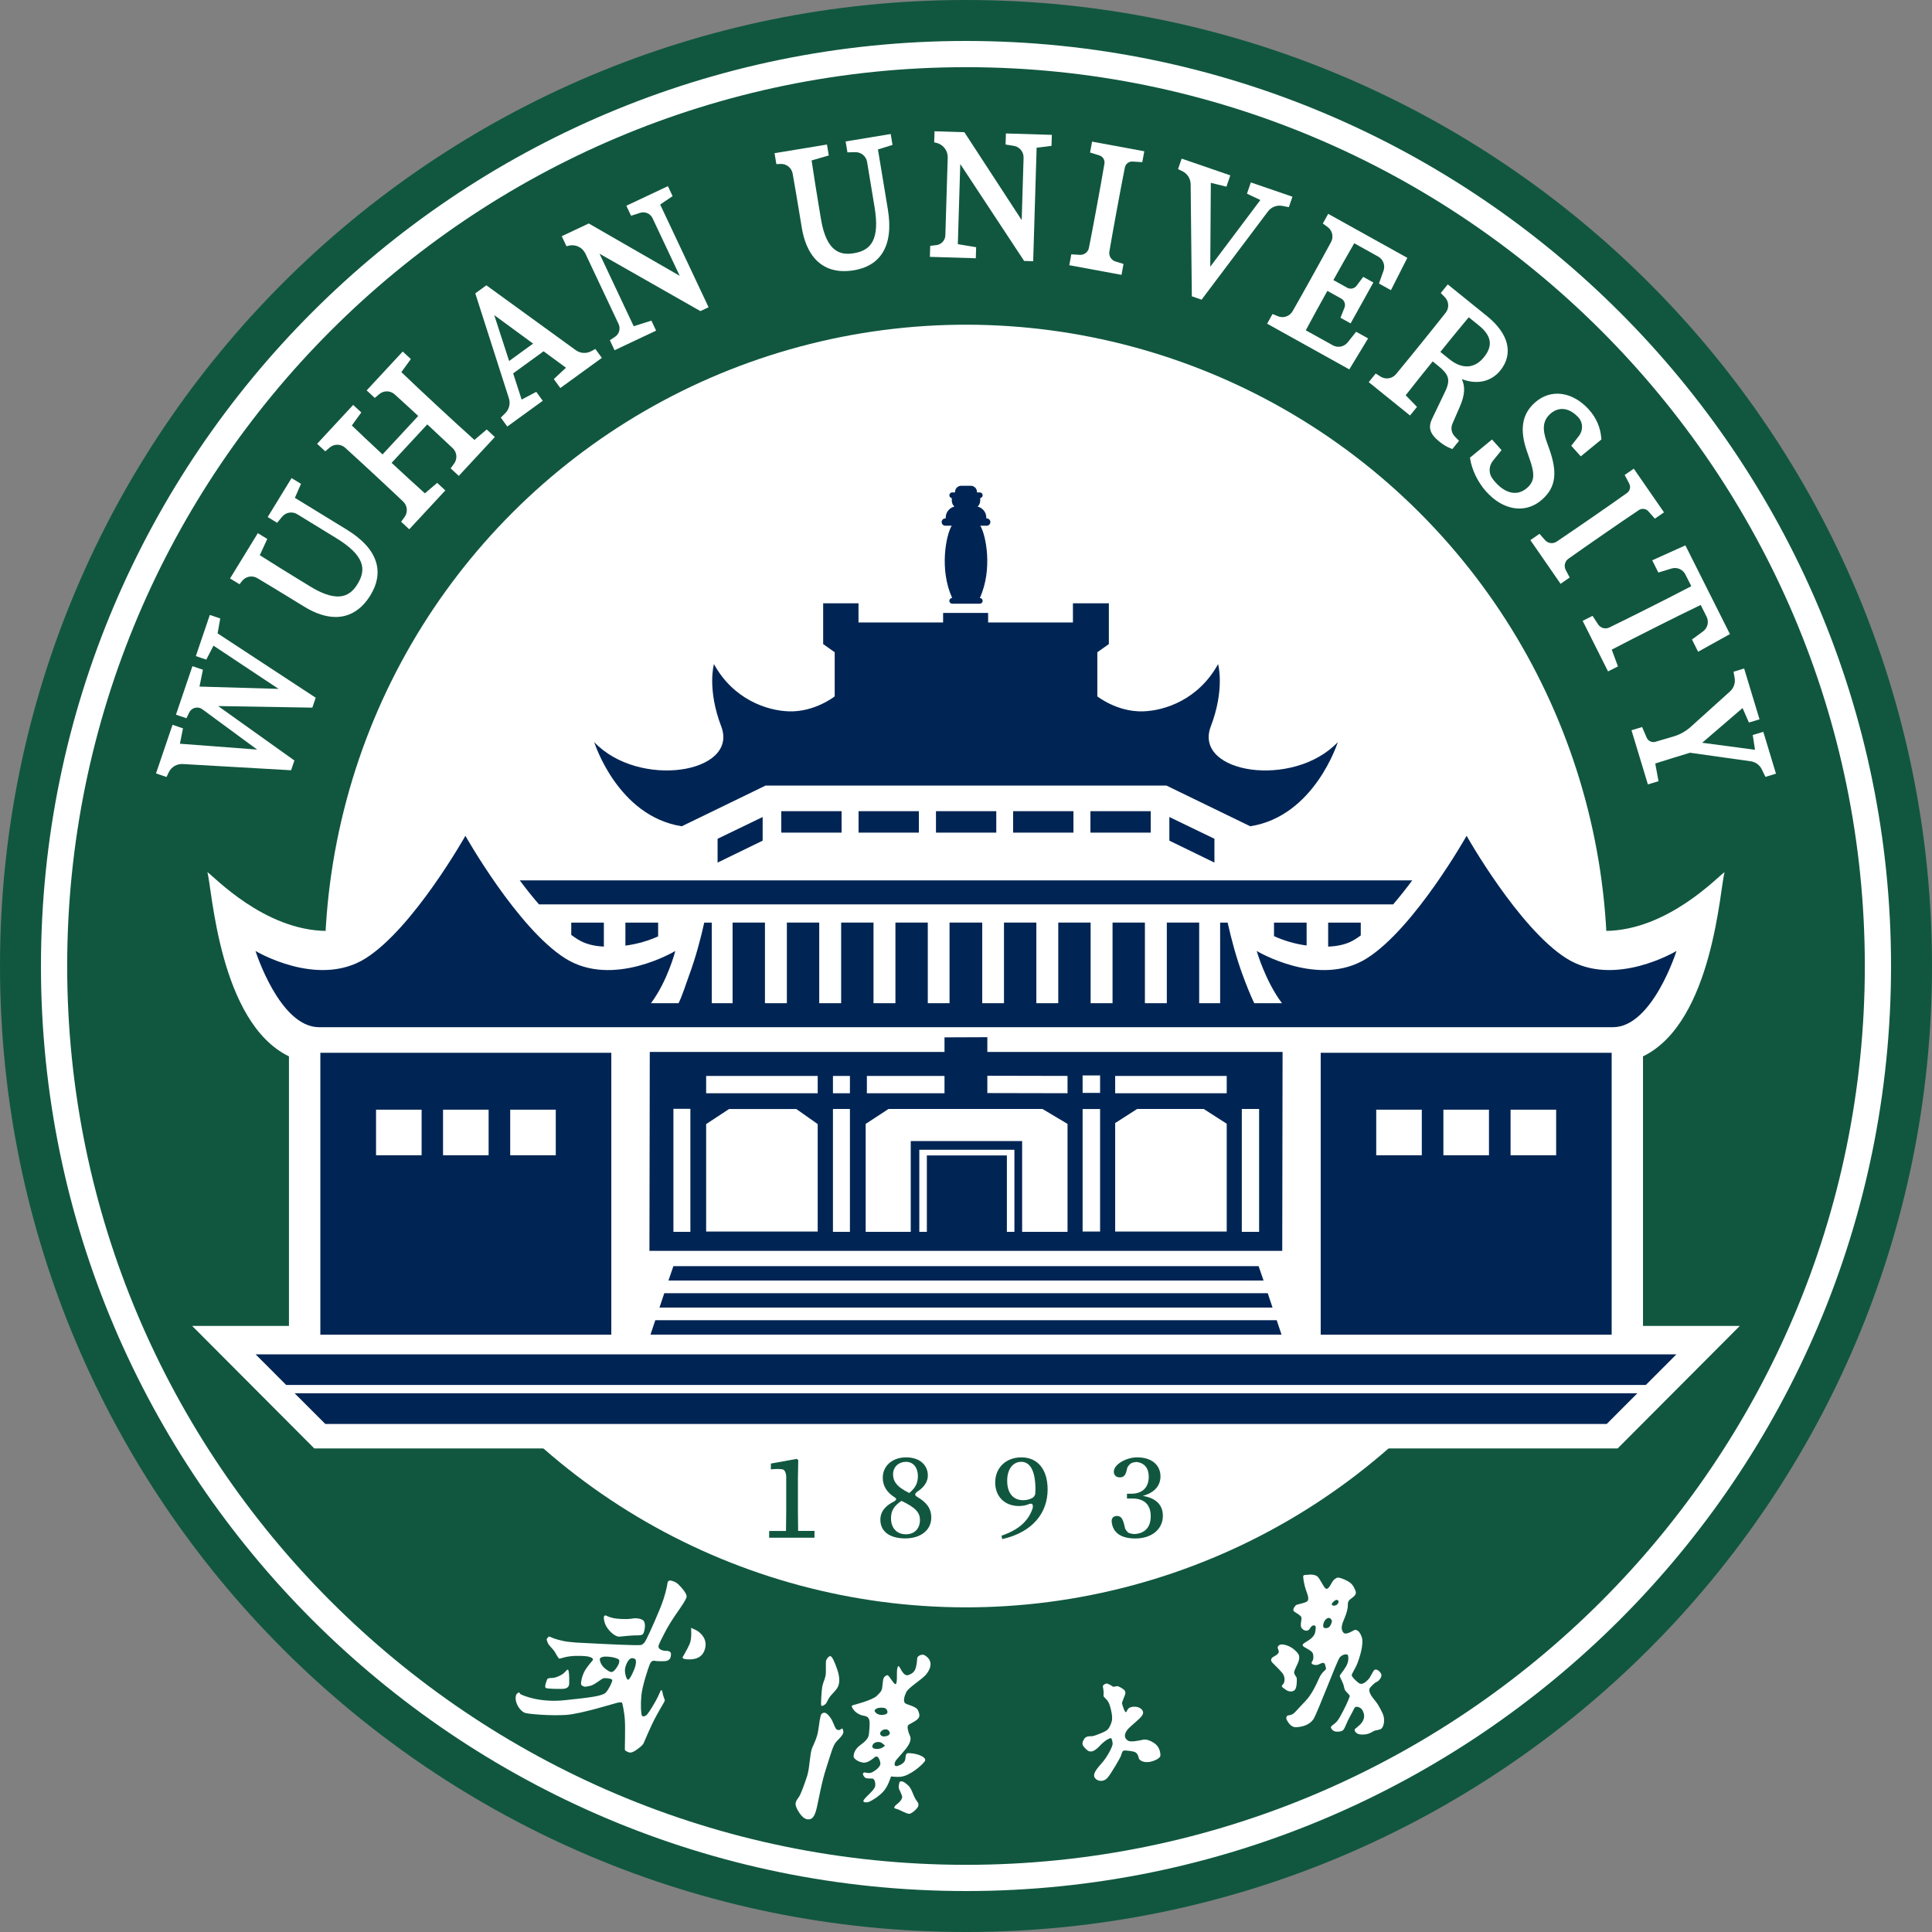
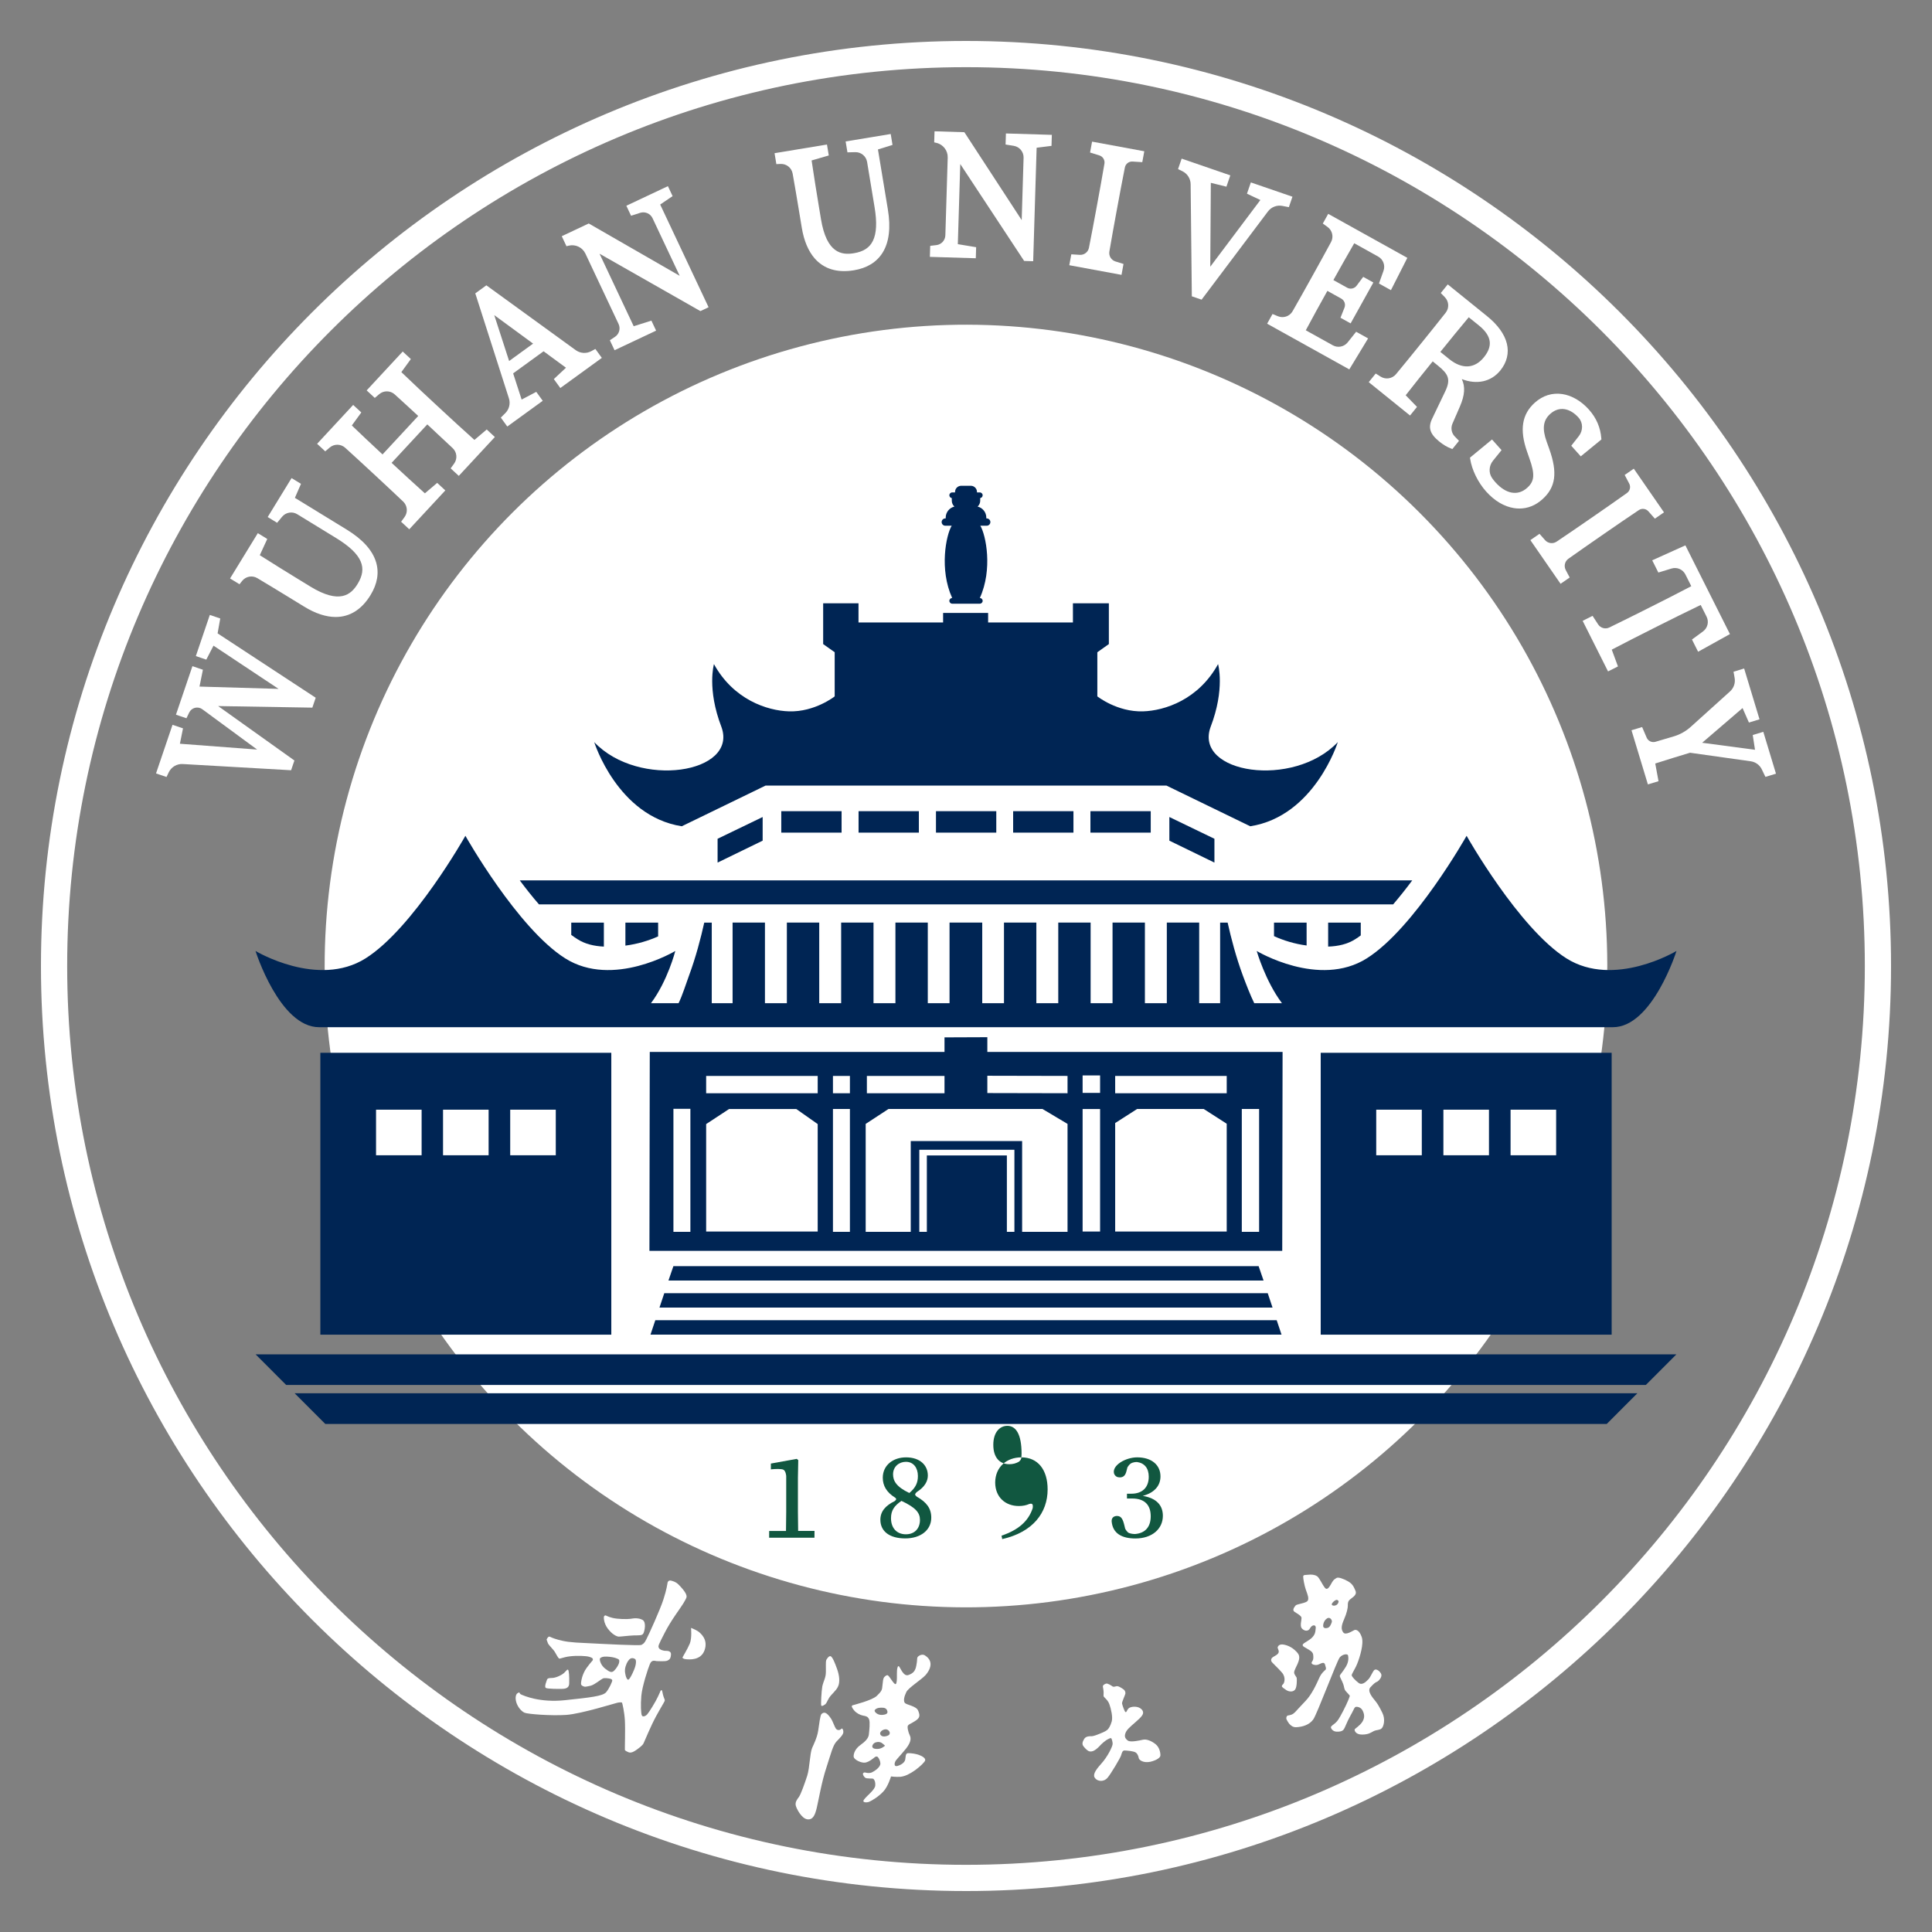
<svg xmlns="http://www.w3.org/2000/svg" height="430.629" width="430.629" data-name="Layer 2" viewBox="0 0 430.629 430.629">
  <rect x="0" y="0" width="430.629" height="430.629" fill="#808080" stroke="none" />
  <g id="c" data-name="图层 1">
    <g>
-       <path d="m215.309,0C96.398,0,0,96.398,0,215.309s96.398,215.321,215.309,215.321,215.321-96.41,215.321-215.321S334.231,0,215.309,0Z" fill="#115740" stroke-width="0" />
      <circle cx="215.309" cy="215.321" r="142.943" transform="translate(-89.192 215.312) rotate(-45)" fill="#fff" stroke-width="0" />
      <g>
        <path d="m177.852,337.081v-7.785l.074-3.854-.342-.267-5.76,1.041v1.299l.316-.034c.561-.047,2.096-.146,2.524.134.481.316.568,1.262.578,1.391v8.075c0,1.44-.025,2.689-.049,4.156l-3.748.01-.011,1.496h10.103l.011-1.508-3.647.001c-.024-1.49-.049-2.716-.049-4.156Z" fill="#115740" stroke-width="0" />
        <path d="m204.327,333.581c-.115-.115-.306-.267-.344-.42-.038-.267.344-.573.382-.611,1.795-1.146,2.444-2.444,2.444-3.667,0-2.292-1.757-4.048-4.851-4.048-2.902,0-5.194,1.757-5.194,4.545,0,1.757.84,3.246,2.75,4.43.115.076.267.229.229.382-.038.153-.267.344-.306.382-2.101,1.031-3.208,2.33-3.208,4.163,0,2.635,2.101,4.163,5.538,4.163,3.476,0,5.806-1.871,5.806-4.621,0-2.063-1.031-3.438-3.246-4.698Zm-5.271-4.965c0-1.719,1.337-2.788,2.865-2.788,1.718,0,2.673,1.375,2.673,3.17,0,1.49-.496,2.597-1.91,3.781-2.902-1.375-3.628-2.712-3.628-4.163Zm2.865,13.368c-2.024,0-3.323-1.375-3.323-3.59,0-1.757.764-2.788,2.33-3.858,3.17,1.49,4.125,2.635,4.125,4.239,0,1.91-1.184,3.208-3.132,3.208Z" fill="#115740" stroke-width="0" />
-         <path d="m227.664,324.834c-3.285,0-5.806,2.139-5.844,5.576,0,3.323,2.292,5.271,5.271,5.271.879,0,1.642-.153,2.33-.458.115-.038.42-.115.611,0,.229.153.191.611.153.879l-.038.153c-.955,2.788-3.094,4.736-6.913,6.035l.153.764c6.798-1.528,10.121-5.844,10.121-11.076,0-4.392-2.177-7.142-5.843-7.142Zm3.094,8.021s0,.191-.115.42c-.076.229-.305.42-.42.535-.649.382-1.337.573-2.177.573-2.062,0-3.552-1.413-3.552-4.316,0-2.826,1.451-4.239,3.132-4.239,1.871,0,3.17,1.795,3.17,6.226,0,.267-.038.534-.038.802Z" fill="#115740" stroke-width="0" />
+         <path d="m227.664,324.834c-3.285,0-5.806,2.139-5.844,5.576,0,3.323,2.292,5.271,5.271,5.271.879,0,1.642-.153,2.33-.458.115-.038.42-.115.611,0,.229.153.191.611.153.879l-.038.153c-.955,2.788-3.094,4.736-6.913,6.035l.153.764c6.798-1.528,10.121-5.844,10.121-11.076,0-4.392-2.177-7.142-5.843-7.142Zs0,.191-.115.42c-.076.229-.305.42-.42.535-.649.382-1.337.573-2.177.573-2.062,0-3.552-1.413-3.552-4.316,0-2.826,1.451-4.239,3.132-4.239,1.871,0,3.17,1.795,3.17,6.226,0,.267-.038.534-.038.802Z" fill="#115740" stroke-width="0" />
        <path d="m254.709,333.423c2.659-.707,3.953-2.319,3.953-4.344,0-2.488-1.905-4.246-5.199-4.246-2.562,0-5.654,1.781-5.149,3.613.243.633.732.852,1.269.852.83,0,1.293-.439,1.537-1.562l.175-.671v.002s.288-.516.67-.806c.497-.378,1.282-.39,1.469-.387,1.662.226,2.616,1.383,2.616,3.278,0,2.465-1.513,3.783-3.856,3.783h-1.001v1.072h1.195c2.709,0,4.1,1.416,4.1,3.955,0,2.384-1.227,3.799-3.561,3.963l.039-.006s-.719.011-1.298-.216c-.462-.181-.82-.868-.878-.983l-.184-.757c-.316-1.318-.675-2.03-1.561-2.064-.61-.023-1.272.25-1.27,1.137.203,2.814,2.368,3.878,5.295,3.878,3.71,0,6.125-2.123,6.125-5.051,0-2.269-1.342-3.928-4.489-4.442Z" fill="#115740" stroke-width="0" />
      </g>
      <g>
        <g>
          <path d="m300.425,352.44c-.993-.545-2.169-.989-2.544-.711s-.548.263-.945.899c-.397.636-.993,2.101-1.648,1.255-.655-.846-1.195-2.216-1.738-2.566s-1.298-.397-1.897-.323-1.155-.034-1.181.382.267,2.047.593,2.97c.327.924.78,1.956.383,2.485s-2.425.69-2.678,1.028-.808.999-.249,1.388c.559.39,1.565.887,1.581,1.375s-.364,1.699-.003,2.237c.361.538,1.38,1.007,1.89.08s1.377-.832,1.279-.052-.04,1.446-1.031,2.311c-.991.866-2.6,1.249-1.53,1.907,1.07.659,1.901.946,1.996,1.742s-.006,1.167-.216,1.45-.256.59.351.76.963-.002,1.359-.191.953-.441,1.128.11.288.92.182,1.135c-.044.088-.909.674-1.413,1.791-.701,1.553-1.694,3.76-3.098,5.222-2.34,2.437-2.468,2.836-3.21,3.082-.599.198-.719.102-.887.243s-.267.599-.13.806.755,1.798,2.162,1.728c1.407-.07,2.936-.528,3.792-1.746.857-1.218,5.255-13.017,5.888-13.797.633-.78,1.759-.866,1.851-.478.092.388.223,1.333-.443,2.48s-1.378,1.833-1.391,2.095.49,1.055.771,1.838c.259.722.148,1.073.562,1.567.413.494.881.924.901,1.033s-.503,1.512-1.486,3.39-1.237,2.215-1.713,2.65-1.046.715-1.013,1.01.465.897,1.181.941,1.288-.042,1.623-.43.733-1.686,1.47-2.983.904-1.865,1.144-2.048,1.23-.047,1.628.728c.398.774.56,1.586-.029,2.526-.589.94-1.68,1.515-1.729,1.734s.201,1.136,1.661,1.129,1.966-.449,2.577-.764,1.359-.191,1.797-.629.856-1.986.156-3.42c-.7-1.433-1.091-2.071-1.635-2.741s-1.825-2.136-1.039-2.99c.786-.855,1.097-1.08,1.46-1.223s1.203-1.061.948-1.706-1.068-1.232-1.481-.958-.828,1.551-1.395,2.133c-.567.582-1.386,1.375-2.17.781s-1.438-1.333-1.527-1.652.676-1.263,1.225-2.635c.549-1.371,1.531-4.446.994-5.962-.537-1.516-1.273-1.669-1.635-1.526s-1.918,1.231-2.451.552-.493-1.464.152-2.934c.645-1.47.839-2.562.842-3.028s-.044-.928.463-1.389,1.643-.983,1.251-1.942c-.392-.959-.715-1.6-1.707-2.145Zm-3.579,9.128c-.157.453-.402,1.141-.96,1.287s-.874-.019-.945-.317c-.075-.317.079-1.335.881-1.829.609-.374,1.18.406,1.023.859Zm1.508-4.516c-.073.276-.22.613-.642.77s-.682.018-.756-.028-.227-.185.016-.514.679-.64.896-.679.558.176.485.451Z" fill="#fff" stroke-width="0" />
          <path d="m285.733,375.934c-.05-.066.001-.34.251-.532s.714-1.474-.238-2.589c-.952-1.115-2.263-2.233-2.364-2.524s-.144-.684.582-1.077,1.163-.724,1.044-1.25-.342-.643-.159-.958.56-.719,1.94-.266c1.38.453,2.255,1.454,2.48,1.766s.498.744.175,1.766-1.089,2.092-.981,2.627.537.855.57,1.149.075,2.01-.383,2.573c-.458.562-1.355.473-1.944.091s-.798-.547-.972-.776Z" fill="#fff" stroke-width="0" />
        </g>
        <g>
          <path d="m152.313,357.38c.678-1.181.877-1.367.608-2.022-.269-.69-1.111-1.601-1.683-2.174-.573-.573-1.111-.725-1.683-.877-.573-.117-.725.304-.76.456-.035.187-.187,1.484-.912,3.705-.69,2.209-3.331,8.019-3.822,8.931-.456.923-.655.958-1.075,1.227-.374.234-8.17-.187-12.145-.386-3.974-.152-5.003-.374-6.452-.76-1.484-.421-1.531-.573-1.905-.69-.35-.07-.655.654-.655.654,0,0,.082.269.304.842.269.526,1.297,1.449,1.566,1.975.304.538.725,1.309.923,1.414.187.117.877-.304,2.408-.491,1.519-.187,3.588-.117,4.348.117.76.222.807.456.76.69-.07.222-.304.304-1.368,1.753-1.075,1.449-1.297,3.249-1.262,3.624.035.386.643.538.76.573.082.047.538,0,1.449-.222.889-.269,2.186-1.379,2.607-1.566.374-.234,1.297-.047,1.567,0,.257.035.607.187.573.421,0,.257-.655,1.788-1.379,2.63-.76.842-3.366,1.146-9.129,1.753-5.728.62-9.316-1.064-9.702-1.216-.421-.152-.456-.456-.491-.503-.082-.035-.316.082-.503.234-.152.117-.538.725-.187,1.952.374,1.181,1.18,2.022,1.835,2.326.643.304,5.844.725,9.316.491,3.437-.257,10.917-2.63,11.385-2.712.456-.105.912-.105,1.028-.035.07.082.538,2.104.643,3.974.117,1.905-.035,6.335,0,6.569.047.234.69.456.841.538.199.07.503.117.959-.082.421-.152,1.414-.912,1.683-1.145.269-.222.573-.538.69-.795.152-.269.725-1.765,1.905-4.278,1.216-2.56,2.712-4.851,2.782-5.12.117-.269-.07-.421-.257-1.04-.199-.608-.199-.947-.316-1.251-.105-.351-.339.035-.374.07,0,.082,0,.035-.538,1.227-.538,1.181-1.987,3.507-2.373,3.928-.339.421-1.028.69-1.216.269-.187-.374-.304-2.291-.116-4.395.187-2.092,1.484-6.067,1.905-7.06.421-1.029,1.11-.69,1.496-.655.421,0,1.906.117,2.408-.105.456-.234.725-.421.795-1.309.117-.877-.842-.877-1.181-.877-.339.047-1.379-.222-1.531-.678-.187-.421-.105-.573,1.344-3.401,1.45-2.829,3.402-5.307,4.127-6.499Zm-14.296,13.103c-.082.655-1.017,1.964-1.449,2.127-.316.129-.631.14-1.695-.69-1.052-.83-1.333-2.127-1.099-2.326.233-.199.584-.386,1.438-.351.9.035,1.694.175,2.256.409.55.222.608.316.55.83Zm3.32,1.683c-.491,1.192-.947,1.987-1.216,2.197-.269.199-.608-.491-.701-1.04-.082-.503-.257-.935.024-1.905.292-.97.736-1.555,1.11-1.742.374-.199.97-.023,1.111.245.14.269.164,1.052-.328,2.244Z" fill="#fff" stroke-width="0" />
          <path d="m121.944,374.341c.153-.382.878-.305,1.222-.344.344,0,1.222-.229,2.024-.726.84-.458,1.146-1.26,1.413-1.108.229.153.306,1.604.267,3.017,0,1.375-1.375,1.222-1.719,1.26-.382,0-3.17.038-3.514-.229-.344-.305.191-1.489.306-1.871Z" fill="#fff" stroke-width="0" />
          <path d="m134.625,360.324c.038-.191.191-.229.305-.267.115-.038.496.306,1.642.573,1.108.267,3.17.305,3.972.191.802-.153,1.871-.229,2.712.267.84.535.42,2.444.153,2.979-.267.535-1.031.42-2.177.458-1.107.038-2.788.267-3.323.267-.535-.038-1.528-.573-2.444-1.795-.917-1.222-.917-2.521-.84-2.674Z" fill="#fff" stroke-width="0" />
          <path d="m157.044,367.81c-.84,2.368-3.476,2.062-4.087,2.024-.649-.038-.84-.306-.84-.382,0-.076,1.146-1.91,1.642-3.132.496-1.26.267-3.476.267-3.476,0,0,.917.344,1.566.764.611.458,2.292,1.833,1.451,4.201Z" fill="#fff" stroke-width="0" />
        </g>
        <g>
          <path d="m186.453,388.167c-.802.84-1.222,2.635-2.253,5.806-1.069,3.208-1.757,7.333-2.139,8.937-.382,1.604-.84,2.788-2.139,2.597-1.26-.191-2.406-2.368-2.559-3.094-.153-.726.267-1.299.726-1.91.42-.611,1.222-2.826,1.833-4.698.573-1.833.573-4.965,1.107-6.226.229-.534,1.108-2.253,1.337-3.819.229-1.604.458-3.399.726-3.705.191-.191.42-.306.649-.306.267,0,.649.191,1.146.84.535.649.764,1.298,1.031,1.91.267.649.458,1.069.917,1.107.458.076.764-.344.802-.344.076,0,.344.191.344.764,0,.611-.688,1.26-1.528,2.139Z" fill="#fff" stroke-width="0" />
          <path d="m184.161,370.025c.153-.305.573-.955.955-.878.42.115.993,1.528,1.451,2.826.535,1.451.688,2.979.229,3.934-.42.955-1.451,1.681-1.986,2.521-.534.878-.573,1.299-.993,1.528-.382.267-.649.382-.764.191-.115-.153.038-3.17.229-4.239.267-1.26.802-1.91.802-3.247s-.038-2.33.076-2.635Z" fill="#fff" stroke-width="0" />
-           <path d="m202.723,404.285c-.534.076-2.177-.879-2.674-1.031-.496-.115-.802-.229-.726-.42.038-.153.267-.458.726-.802.459-.344.955-.917,1.031-1.375.115-.42-.688-1.719-.764-2.177-.038-.458.153-1.184.191-1.26.038-.115.115-.191.496-.153.382,0,.764.306,1.451.917.726.649,1.031,2.024,1.566,2.941s.726.802.688,1.49c-.076.649-1.451,1.795-1.986,1.871Z" fill="#fff" stroke-width="0" />
          <path d="m206.35,373.312c.958-1.146,1.145-2.069,1.028-2.712-.105-.655-.573-1.227-1.25-1.648-.736-.421-1.613.269-1.648.503-.116.339,0,.573-.233,1.753-.222,1.227-.678,1.753-1.753,2.139-1.111.421-1.789-1.601-2.104-1.905-.257-.304-.421.374-.456.912-.07.573.116,2.899-.304,3.016-.386.117-1.227-1.566-1.718-1.94-.187-.117-.491.035-.806.374-.304.351-.304.959-.421,1.917-.07.947-.152,1.216-1.216,2.244-1.028,1.04-5.271,2.069-5.459,2.139-.082.047-.152.117-.152.199,0,.117.07.421.573.993.491.573,1.333.994,1.94,1.099.655.117,1.075.199,1.344.842.257.69.035,2.49-.047,3.331-.07.877-.841,1.637-1.905,2.396-1.075.771-1.496,1.765-1.496,2.49-.035.76,1.73,1.566,2.607,1.414.841-.152,1.753-.923,1.987-1.111.222-.234.573-.304.725-.187.152.105.573.643.643,1.484.035.842-1.297,1.718-1.87,1.987-.573.269-1.18.117-1.531.035-.339-.035-.421.117-.491.269-.035.152.152.608.491.877.316.304,1.648.117,1.835.269.152.117.503.573.421,1.496-.035.912-1.835,2.244-2.443,3.051-.643.76.456.806,1.075.573.643-.269,2.092-1.145,3.133-2.256,1.063-1.064,1.753-3.401,1.753-3.401,0,0,.994.152,2.104.082,1.064-.117,2.092-.655,3.285-1.484,1.216-.888,2.092-1.8,2.209-2.139.117-.316-.187-.771-1.111-1.145-.877-.386-1.987-.502-2.63-.502-.69-.035-.573.877-.69,1.414-.082.491-.573,1.064-1.636,1.414-1.075.339-.736-.842-.421-1.227.374-.491,1.029-1.145,2.244-2.63,1.193-1.531,1.111-2.373.807-2.981-.304-.608-.608-1.835-.386-2.139.234-.339.421-.269,1.566-.994s1.145-1.227.725-2.291c-.374-1.075-2.56-1.297-2.98-1.753-.374-.467-.152-1.461.315-2.408.456-.994,3.355-2.747,4.348-3.857Zm-11.362,7.832c.245-.316.667-.503,1.368-.514.701-.023,1.192.082,1.391.654.21.573-.07.888-1.145.958-1.076.07-1.859-.783-1.613-1.099Zm.538,8.685c-1.016-.012-1.04-.339-1.098-.526-.059-.175.175-.748.748-.935.573-.187,1.052-.059,1.274.07.223.117.818.655.818.655,0,0-.725.748-1.742.736Zm2.537-3.062c-.362.234-1.169.421-1.578.128-.409-.281-.304-.62-.304-.62.105-.561,1.133-1.075,1.706-.69.573.386.526.935.175,1.181Z" fill="#fff" stroke-width="0" />
        </g>
        <path d="m256.421,392.683c-1.55.336-2.514-.377-2.598-.796-.084-.461-.252-.964-.671-1.257-.461-.335-1.843-.419-2.43-.461-.586-.042-.67.587-.838,1.09-.126.503-2.263,4.106-3.017,4.986-.754.922-2.095.88-2.723.168-.629-.67-.21-1.592,1.257-3.226,1.508-1.634,2.598-3.98,2.598-4.483s-.21-1.215-.336-1.257c-.125-.084-.335,0-.712.209-.419.168-1.466,1.048-1.885,1.55-.461.503-1.006.922-1.425,1.089-.461.168-.922.126-1.215-.126-.293-.209-.754-.67-1.006-1.047-.251-.419-.167-.88.252-1.55.377-.628,1.341-.587,1.508-.587.21.042.712-.042,1.928-.545,1.173-.461,1.55-.712,1.802-.964.21-.21.587-.754.88-1.76.293-.964-.168-2.891-.503-3.813-.293-.88-1.047-1.467-1.215-1.676-.167-.168-.084-.377-.084-.964,0-.545-.126-1.005-.168-1.341-.042-.335.503-.628.796-.67.293-.042,1.089.419,1.341.629.251.167.587.042.922-.042.335-.042.628.126,1.257.503.628.377.712.713.712,1.09-.042.377-.796,1.885-.754,2.262.084.419.587,1.886.796,1.928.251.042.293-.461.587-.754.252-.336,1.131-.587,2.053-.377.922.252,1.257.838,1.257,1.216.042.377-.251.921-1.634,2.095-1.383,1.215-2.011,1.718-2.304,2.514-.293.796,0,1.257.587,1.676.628.377,2.514-.042,3.268-.21.796-.21,1.885.21,2.849.964s1.131,2.137,1.089,2.556c0,.377-.67,1.005-2.221,1.383Z" fill="#fff" stroke-width="0" />
      </g>
-       <path d="m366.212,295.539v-60.081c15.628-7.598,17.148-37.697,18.188-41.063-1.379.842-12.566,12.951-26.51,13.103H72.728c-13.945-.152-25.131-12.262-26.51-13.103,1.04,3.366,2.56,33.465,18.188,41.063v60.081h-21.578l27.223,27.305h290.515l27.223-27.305h-21.578Z" fill="#fff" stroke-width="0" />
      <path d="m215.314,421.5c-113.691,0-206.185-92.494-206.185-206.185S101.623,9.129,215.314,9.129s206.186,92.494,206.186,206.186-92.495,206.185-206.186,206.185Zm0-406.526C104.847,14.973,14.974,104.846,14.974,215.315s89.873,200.341,200.341,200.341,200.342-89.873,200.342-200.341S325.783,14.973,215.314,14.973Z" fill="#fff" stroke-width="0" />
      <g>
        <path d="m310.525,201.582c1.454-1.701,2.908-3.538,4.252-5.349H115.856c1.344,1.81,2.798,3.648,4.279,5.349h190.391Z" fill="#002554" stroke-width="0" />
        <path d="m210.7,117.18h1.423c-1.252,2.091-2.796,9.714.111,16.11h.004c-.348 0-.633.285-.633.633h0c0,.348.285.634.633.634h.939l.002.004h4.516l.002-.004h.696c.348,0,.634-.285.634-.633h0c0-.348-.285-.633-.633-.634h.004c2.907-6.395,1.363-14.018.111-16.11h1.423c.448,0,.815-.367.815-.815s-.366-.815-.815-.815h-.091v-.181c0-1.188-.829-2.189-1.937-2.459.354-.325.579-.79.579-1.306v-.244l0-.342c.306-.044.543-.309.543-.627,0-.348-.285-.634-.634-.634h-.633v-.112c0-.724-.569-1.321-1.282-1.366h-2.323c-.713.045-1.282.642-1.282,1.366v.112h-.634c-.348,0-.633.285-.633.634,0,.315.233.578.534.626l.009.316v.271c0,.516.224.981.579,1.306-1.107.271-1.937,1.272-1.937,2.459v.181h-.091c-.448,0-.815.366-.815.815s.366.815.815.815Z" fill="#002554" stroke-width="0" />
        <g>
          <rect x="208.622" y="180.806" width="13.442" height="4.78" fill="#002554" stroke-width="0" />
          <g>
            <g>
              <polygon points="169.99 182.106 169.99 187.376 159.945 192.265 159.945 186.956 169.99 182.106" fill="#002554" stroke-width="0" />
              <polygon points="260.642 182.106 260.642 187.376 270.687 192.265 270.687 186.956 260.642 182.106" fill="#002554" stroke-width="0" />
            </g>
            <g>
              <rect x="225.822" y="180.806" width="13.443" height="4.78" fill="#002554" stroke-width="0" />
              <rect x="243.049" y="180.806" width="13.442" height="4.78" fill="#002554" stroke-width="0" />
              <rect x="174.141" y="180.806" width="13.443" height="4.78" fill="#002554" stroke-width="0" />
              <rect x="191.368" y="180.806" width="13.442" height="4.78" fill="#002554" stroke-width="0" />
            </g>
          </g>
        </g>
        <g>
          <polygon points="72.51 317.394 358.123 317.394 364.963 310.545 65.669 310.545 72.51 317.394" fill="#002554" stroke-width="0" />
          <polygon points="63.788 308.699 366.845 308.699 373.658 301.877 56.974 301.877 63.788 308.699" fill="#002554" stroke-width="0" />
          <polygon points="146.992 291.449 283.64 291.449 282.567 288.24 148.065 288.24 146.992 291.449" fill="#002554" stroke-width="0" />
          <polygon points="144.991 297.474 285.642 297.474 284.568 294.264 146.064 294.264 144.991 297.474" fill="#002554" stroke-width="0" />
          <polygon points="150.095 282.216 148.993 285.425 281.639 285.425 280.537 282.216 150.095 282.216" fill="#002554" stroke-width="0" />
        </g>
        <g>
          <path d="m146.693,208.714v-3.072h-7.296v5.129c2.716-.357,5.157-1.097,7.296-2.057Z" fill="#002554" stroke-width="0" />
          <path d="m128.727,209.345c1.673,1.07,3.648,1.536,5.87,1.646v-5.349h-7.269v2.743c.466.357.933.658,1.399.96Z" fill="#002554" stroke-width="0" />
          <path d="m302.07,209.345c.411-.247.823-.549,1.234-.85v-2.853h-7.269v5.349c2.277-.082,4.307-.549,6.035-1.646Z" fill="#002554" stroke-width="0" />
          <path d="m291.235,210.744v-5.102h-7.269v3.017c2.112.96,4.553,1.728,7.269,2.085Z" fill="#002554" stroke-width="0" />
        </g>
        <path d="m71.121,228.956h288.391c8.81-0,14.168-16.995,14.168-16.995,0,0-13.896,8.364-24.541,1.647-10.644-6.717-22.244-27.312-22.244-27.312,0,0-11.599,20.596-22.243,27.314-10.643,6.718-24.541-1.645-24.541-1.645,0,0,1.9,6.663,5.634,11.645h-6.178c-.823-1.646-1.874-4.362-2.533-6.145-1.536-4.142-2.633-8.394-3.401-11.822h-1.673v17.967h-4.668v-17.978h-7.214v17.978h-4.885v-17.978h-7.214v17.978h-4.885v-17.978h-7.214v17.978h-4.885v-17.978h-7.214v17.978h-4.847v-17.978h-7.288v17.978h-4.847v-17.978h-7.214v17.978h-4.885v-17.978h-7.214v17.978h-4.885v-17.978h-7.214v17.978h-4.885v-17.978h-7.214v17.978h-4.643v-17.967h-1.673c-.768,3.429-1.865,7.68-3.401,11.822-.658,1.783-1.503,4.499-2.326,6.145h-6.154c3.734-4.982,5.428-11.645,5.428-11.645,0,0-13.897,8.363-24.541,1.645-10.643-6.718-22.243-27.314-22.243-27.314,0,0-11.601,20.595-22.245,27.312-10.644,6.717-24.541-1.647-24.541-1.647,0,0,5.358,16.995,14.168,16.995Z" fill="#002554" stroke-width="0" />
        <path d="m151.963,184.17l18.683-9.074h89.34l18.684,9.074c14.352-2.247,19.516-18.756,19.516-18.756-9.906,10.432-32.105,6.981-28.357-3.372,3.267-8.483,1.669-14.016,1.669-14.016-4.347,7.903-11.851,10.39-16.755,10.53-5.744.164-10.155-3.338-10.155-3.338v-9.84l2.568-1.818v-9.089h-8.009v4.268h-18.902v-2.118h-10.035v2.118h-18.856v-4.268h-7.878v9.089l2.569,1.818v9.84s-4.411,3.503-10.156,3.338c-4.904-.14-12.408-2.627-16.755-10.53,0,0-1.597,5.532,1.67,14.016,3.749,10.352-18.451,13.804-28.357,3.372,0,0,5.164,16.509,19.517,18.756Z" fill="#002554" stroke-width="0" />
        <g>
          <path d="m71.404,234.66v62.828h64.852v-62.828h-64.852Zm22.572,22.84h-10.159v-10.16h10.159v10.16Zm14.934,0h-10.16v-10.16h10.16v10.16Zm14.972,0h-10.16v-10.16h10.16v10.16Z" fill="#002554" stroke-width="0" />
          <path d="m294.376,234.66v62.828h64.852v-62.828h-64.852Zm22.534,22.84h-10.16v-10.16h10.16v10.16Zm14.972,0h-10.16v-10.16h10.16v10.16Zm14.972,0h-10.159v-10.16h10.159v10.16Z" fill="#002554" stroke-width="0" />
        </g>
        <path d="m220.071,234.469v-3.285l-9.548.038v3.246h-65.693l-.076,44.343h141.048l.076-44.343h-65.807Zm-26.85,5.347h17.302v3.858h-17.302v-3.858Zm-39.339,34.756h-3.781v-27.423h3.781v27.423Zm28.378-.076h-24.864v-23.947l5.118-3.361h14.972l4.774,3.361v23.947Zm0-30.822h-24.864v-3.858h24.864v3.858Zm7.18,30.898h-3.781v-27.385h3.781v27.385Zm0-30.898h-3.781v-3.858h3.781v3.858Zm36.666,30.898h-1.681v-17.034h-17.837v17.034h-1.681v-18.294h21.198v18.294Zm11.84,0h-10.121v-20.242h-24.826v20.242h-10.045v-24.062l5.08-3.323h34.336l5.576,3.323v24.062Zm0-30.898l-17.875-.038v-3.858l17.875.038v3.858Zm7.257,30.822h-3.896v-27.308h3.896v27.308Zm0-30.898h-3.896v-3.896h3.896v3.896Zm28.225,30.898h-24.864v-24.177l4.889-3.132h14.857l5.118,3.285v24.024Zm0-30.822h-24.864v-3.858h24.864v3.858Zm7.219,30.898h-3.858v-27.385h3.858v27.385Z" fill="#002554" stroke-width="0" />
      </g>
      <g>
        <path d="m49.093,137.855l-2.327-.79-3.113,9.172,2.328.791,1.606-3.115,14.505,9.634-17.626-.512.76-3.756-2.336-.793-3.671,10.815,2.338.792.615-1.276c.533-1.105,1.939-1.455,2.927-.728l12.219,8.986-17.218-1.301.689-3.427-2.336-.792-3.677,10.838,2.339.793.496-1.037c.572-1.196,1.811-1.927,3.134-1.851l24.138,1.385.738-2.174-16.999-12.131,20.997.35.749-2.208-21.865-14.344.589-3.324Z" fill="#fff" stroke-width="0" />
        <path d="m77.284,118.046l-11.555-7.079,1.359-3.12-2.1-1.286-5.321,8.682,2.1,1.286,1.105-1.343c.828-1.006,2.272-1.249,3.384-.568l8.697,5.328c2.944,1.803,4.724,3.505,5.442,5.202.664,1.569.446,3.16-.687,5.008-1.459,2.382-3.977,4.6-10.55.574l-2.728-1.671c-2.369-1.451-5.456-3.352-8.524-5.309l1.665-3.622-2.107-1.29-6.187,10.097,2.106,1.29.583-.737c.812-1.028,2.263-1.296,3.388-.625,2.465,1.468,4.816,2.902,6.708,4.061l3.737,2.29c2.518,1.542,4.878,2.308,7.019,2.308,3.125,0,5.779-1.633,7.758-4.862,1.546-2.522,1.962-5.009,1.237-7.389-.801-2.631-2.998-5.061-6.529-7.224Z" fill="#fff" stroke-width="0" />
        <path d="m105.748,98.057c-2.728-2.44-5.411-4.918-7.463-6.822l-1.465-1.36c-2.064-1.915-4.747-4.416-7.361-6.932l2.116-2.91-1.812-1.68-8.037,8.664,1.81,1.679.994-.844c.999-.848,2.475-.824,3.447.056,1.917,1.735,3.736,3.414,5.241,4.808l-7.953,8.572c-2.76-2.564-4.896-4.577-6.844-6.452l2.111-2.903-1.811-1.679-8.037,8.664,1.81,1.681,1.001-.849c.999-.848,2.474-.824,3.445.055,2.121,1.919,4.138,3.783,5.76,5.288l1.465,1.36c1.724,1.601,3.686,3.428,5.7,5.344.951.904,1.088,2.374.316,3.435l-.772,1.062,1.811,1.681,8.037-8.664-1.81-1.68-2.744,2.329c-2.354-2.108-4.764-4.334-7.417-6.793l7.953-8.573c2.024,1.879,3.9,3.625,5.669,5.303.953.904,1.087,2.371.314,3.434l-.773,1.063,1.812,1.679,8.037-8.664-1.81-1.681-2.743,2.328Z" fill="#fff" stroke-width="0" />
        <path d="m128.326,78.046l-19.918-14.451-2.47,1.793,7.496,23.403c.372,1.16.062,2.431-.801,3.29l-1.005,1,1.444,1.988,7.902-5.736-1.446-1.992-3.261,1.719-1.892-5.837,6.785-4.925,4.992,3.663-2.708,2.533,1.448,1.994,9.254-6.717-1.447-1.993-.882.484c-1.108.609-2.468.523-3.492-.219Zm-9.502-1.459l-5.344,3.879-3.317-10.233,8.661,6.354Z" fill="#fff" stroke-width="0" />
        <path d="m149.919,43.715l-1.046-2.222-9.264,4.367,1.051,2.231,2.021-.651c1.094-.353,2.28.162,2.77,1.202l6.048,12.834-20.272-11.664-6.017,2.837,1.052,2.233.478-.119c1.514-.379,3.083.366,3.748,1.777l7.389,15.68c.478,1.015.142,2.228-.792,2.85l-1.153.769,1.047,2.224,9.264-4.367-1.05-2.229-3.945,1.247-7.617-16.163,22.484,12.792,1.823-.861-10.788-22.892,2.767-1.876Z" fill="#fff" stroke-width="0" />
        <path d="m224.138,32.214l1.814.291c1.297.208,2.238,1.347,2.198,2.66l-.422,13.895-12.778-19.592-6.65-.202-.075,2.467.48.11c1.52.349,2.581,1.724,2.534,3.283l-.526,17.327c-.034,1.122-.884,2.05-1.999,2.181l-1.377.163-.074,2.457,10.236.311.075-2.463-4.081-.678.542-17.861,14.238,21.602,2.015.061.769-25.295,3.317-.416.074-2.455-10.237-.311-.075,2.465Z" fill="#fff" stroke-width="0" />
        <path d="m242.969,33.997l2.076.646c.78.243,1.262,1.026,1.126,1.832-.517,3.05-1.052,5.996-1.522,8.546l-.362,1.965c-.458,2.482-.99,5.329-1.569,8.248-.191.962-1.068,1.633-2.047,1.571l-1.884-.12-.448,2.429,11.639,2.149.447-2.429-1.804-.561c-.938-.292-1.515-1.235-1.35-2.204.516-3.03,1.046-5.945,1.473-8.261l.362-1.963c.472-2.561,1.023-5.51,1.624-8.527.16-.802.89-1.362,1.706-1.31l2.171.138.448-2.429-11.639-2.149-.448,2.43Z" fill="#fff" stroke-width="0" />
        <path d="m287.279,46.174l.8-2.328-9.275-3.187-.865,2.516,2.99,1.404-11.171,14.871.127-18.698,3.475.857.867-2.523-10.848-3.728-.803,2.336.961.464c1.117.54,1.833,1.666,1.846,2.907l.266,24.98,2.176.748,14.791-19.662c.745-.99,1.989-1.47,3.206-1.236l1.458.28Z" fill="#fff" stroke-width="0" />
        <path d="m297.074,76.967l-6.022-3.348c1.499-2.814,3.073-5.66,4.81-8.783l3.086,1.715c.717.399,1.027,1.268.724,2.031l-.89,2.241,2.262,1.258,5.068-9.114-2.26-1.257-1.477,1.972c-.49.654-1.387.846-2.102.448l-3.069-1.707c1.302-2.34,2.955-5.291,4.646-8.203l5.334,2.966c1.117.621,1.621,1.958,1.192,3.162l-1.014,2.845,2.667,1.482,3.656-7.203-17.638-9.806-1.201,2.158,1.065.771c1.062.768,1.39,2.206.768,3.36-1.358,2.515-2.688,4.918-3.764,6.853l-.971,1.746c-1.08,1.943-2.423,4.346-3.835,6.814-.651,1.137-2.046,1.617-3.258,1.121l-1.218-.498-1.2,2.159,18.317,10.184,4.189-6.907-2.666-1.482-1.884,2.365c-.796.999-2.198,1.277-3.315.656Z" fill="#fff" stroke-width="0" />
        <path d="m334.418,82.567c1.472-1.822,1.971-3.902,1.442-6.017-.518-2.069-2.032-4.165-4.377-6.06l-8.79-7.101-1.553,1.921.918.943c.916.941.989,2.416.176,3.447-1.726,2.191-3.405,4.276-4.879,6.101l-1.256,1.554c-1.393,1.723-3.122,3.854-4.932,6.039-.843,1.018-2.312,1.256-3.431.554l-1.1-.691-1.553,1.922,9.205,7.436,1.553-1.921-2.524-2.592c1.941-2.491,3.956-4.997,6.021-7.552l1.15.93c2.353,1.901,2.95,3.068,1.607,5.834l-2.888,6.029c-.939,1.962-.488,3.386,1.606,5.078.891.72,1.749,1.229,2.622,1.556l.292.109,1.476-1.827-.938-.966c-.738-.76-.945-1.891-.522-2.863l1.667-3.835c1.077-2.491,1.224-4.397.418-6.098,3.338,1.297,6.538.61,8.591-1.929Zm-11.365-2.506l-2.009-1.623c2.23-2.759,4.266-5.268,6.329-7.723l2.278,1.84c1.429,1.155,2.233,2.337,2.39,3.513.151,1.137-.272,2.303-1.292,3.565-2.063,2.554-4.869,2.712-7.695.428Z" fill="#fff" stroke-width="0" />
        <path d="m345.308,100.03l-.558-1.559c-1.054-2.919-.817-4.78.794-6.223.962-.861,2.063-1.224,3.188-1.048,1.086.169,2.16.817,3.106,1.872.01.011.019.022.029.033,1.018,1.15.995,2.889.046,4.097l-1.69,2.151,2.119,2.366,4.598-3.761-.016-.224c-.178-2.422-1.111-4.591-2.773-6.446-1.711-1.911-3.813-3.138-5.92-3.453-2.236-.336-4.358.328-6.133,1.918-2.886,2.586-3.435,6.053-1.728,10.913l.531,1.522c1.257,3.542,1.14,5.07-.5,6.54-1.036.926-2.189,1.284-3.428,1.075-1.23-.212-2.483-.998-3.624-2.271-.306-.342-.567-.67-.79-1-.793-1.169-.68-2.731.208-3.829l1.918-2.37-2.126-2.374-4.909,4.049.036.242c.37,2.465,1.736,5.265,3.566,7.308,1.858,2.075,4.01,3.354,6.224,3.698.399.062.793.093,1.184.093,1.856,0,3.605-.697,5.114-2.049,2.994-2.681,3.439-5.946,1.535-11.268Z" fill="#fff" stroke-width="0" />
        <path d="m356.467,119.724l1.643-1.135c2.138-1.477,4.609-3.175,7.174-4.892.679-.455,1.591-.336,2.132.277l1.442,1.631,2.033-1.404-6.731-9.736-2.032,1.403,1.015,1.923c.382.725.168,1.619-.499,2.095-2.598,1.85-5.119,3.6-7.11,4.975l-1.645,1.136c-1.949,1.346-4.399,3.031-6.933,4.731-.816.547-1.912.408-2.563-.329l-1.251-1.415-2.033,1.404,6.731,9.736,2.033-1.404-.882-1.67c-.459-.869-.202-1.945.6-2.515,2.509-1.784,4.942-3.472,6.877-4.809Z" fill="#fff" stroke-width="0" />
        <path d="m368.233,140.202l1.784-.896c2.687-1.35,5.849-2.927,9.058-4.465l1.31,2.61c.572,1.139.239,2.524-.788,3.279l-2.469,1.815,1.369,2.726,7.091-3.936-9.929-19.778-7.393,3.335,1.37,2.727,2.928-.896c1.219-.373,2.529.188,3.101,1.327l1.309,2.608c-3.191,1.677-6.327,3.262-8.991,4.6l-1.786.896c-2.108,1.059-4.757,2.382-7.497,3.712-.887.43-1.957.13-2.495-.697l-1.234-1.897-2.21,1.11,5.659,11.272,2.211-1.11-1.385-3.742c3.184-1.673,6.322-3.259,8.987-4.597Z" fill="#fff" stroke-width="0" />
        <path d="m393.029,163.119l-2.356.714.505,3.288-11.777-1.566,9.002-7.733,1.418,3.226,2.364-.715-3.429-11.328-2.365.715.247,1.398c.196,1.109-.193,2.241-1.029,2.995l-8.76,7.903c-1.08.975-2.375,1.699-3.769,2.117-1.498.449-2.834.844-4.093,1.208-.793.229-1.632-.167-1.958-.925l-1.013-2.362-2.368.716,3.655,12.071,2.367-.716-.729-3.942c2.476-.8,5.179-1.624,7.751-2.403l13.529,1.905c1.072.151,1.998.827,2.47,1.801l.809,1.675,2.351-.711-2.824-9.331Z" fill="#fff" stroke-width="0" />
        <path d="m197.899,46.682l-2.211-13.369,3.248-1.015-.403-2.43-10.047,1.66.402,2.43,1.739-.043c1.303-.033,2.431.9,2.644,2.187l1.664,10.062c.564,3.406.442,5.866-.371,7.519-.751,1.529-2.097,2.406-4.236,2.759-2.756.456-6.081.004-7.338-7.601l-.522-3.157c-.454-2.741-1.037-6.319-1.565-9.92l3.828-1.112-.404-2.437-11.684,1.931.403,2.437.939-.042c1.309-.059,2.461.863,2.691,2.152.503,2.824.959,5.541,1.321,7.73l.715,4.325c.482,2.913,1.448,5.199,2.849,6.817,2.045,2.362,5.017,3.3,8.754,2.683,2.919-.482,5.071-1.795,6.396-3.901,1.464-2.328,1.864-5.579,1.188-9.665Z" fill="#fff" stroke-width="0" />
      </g>
    </g>
  </g>
</svg>